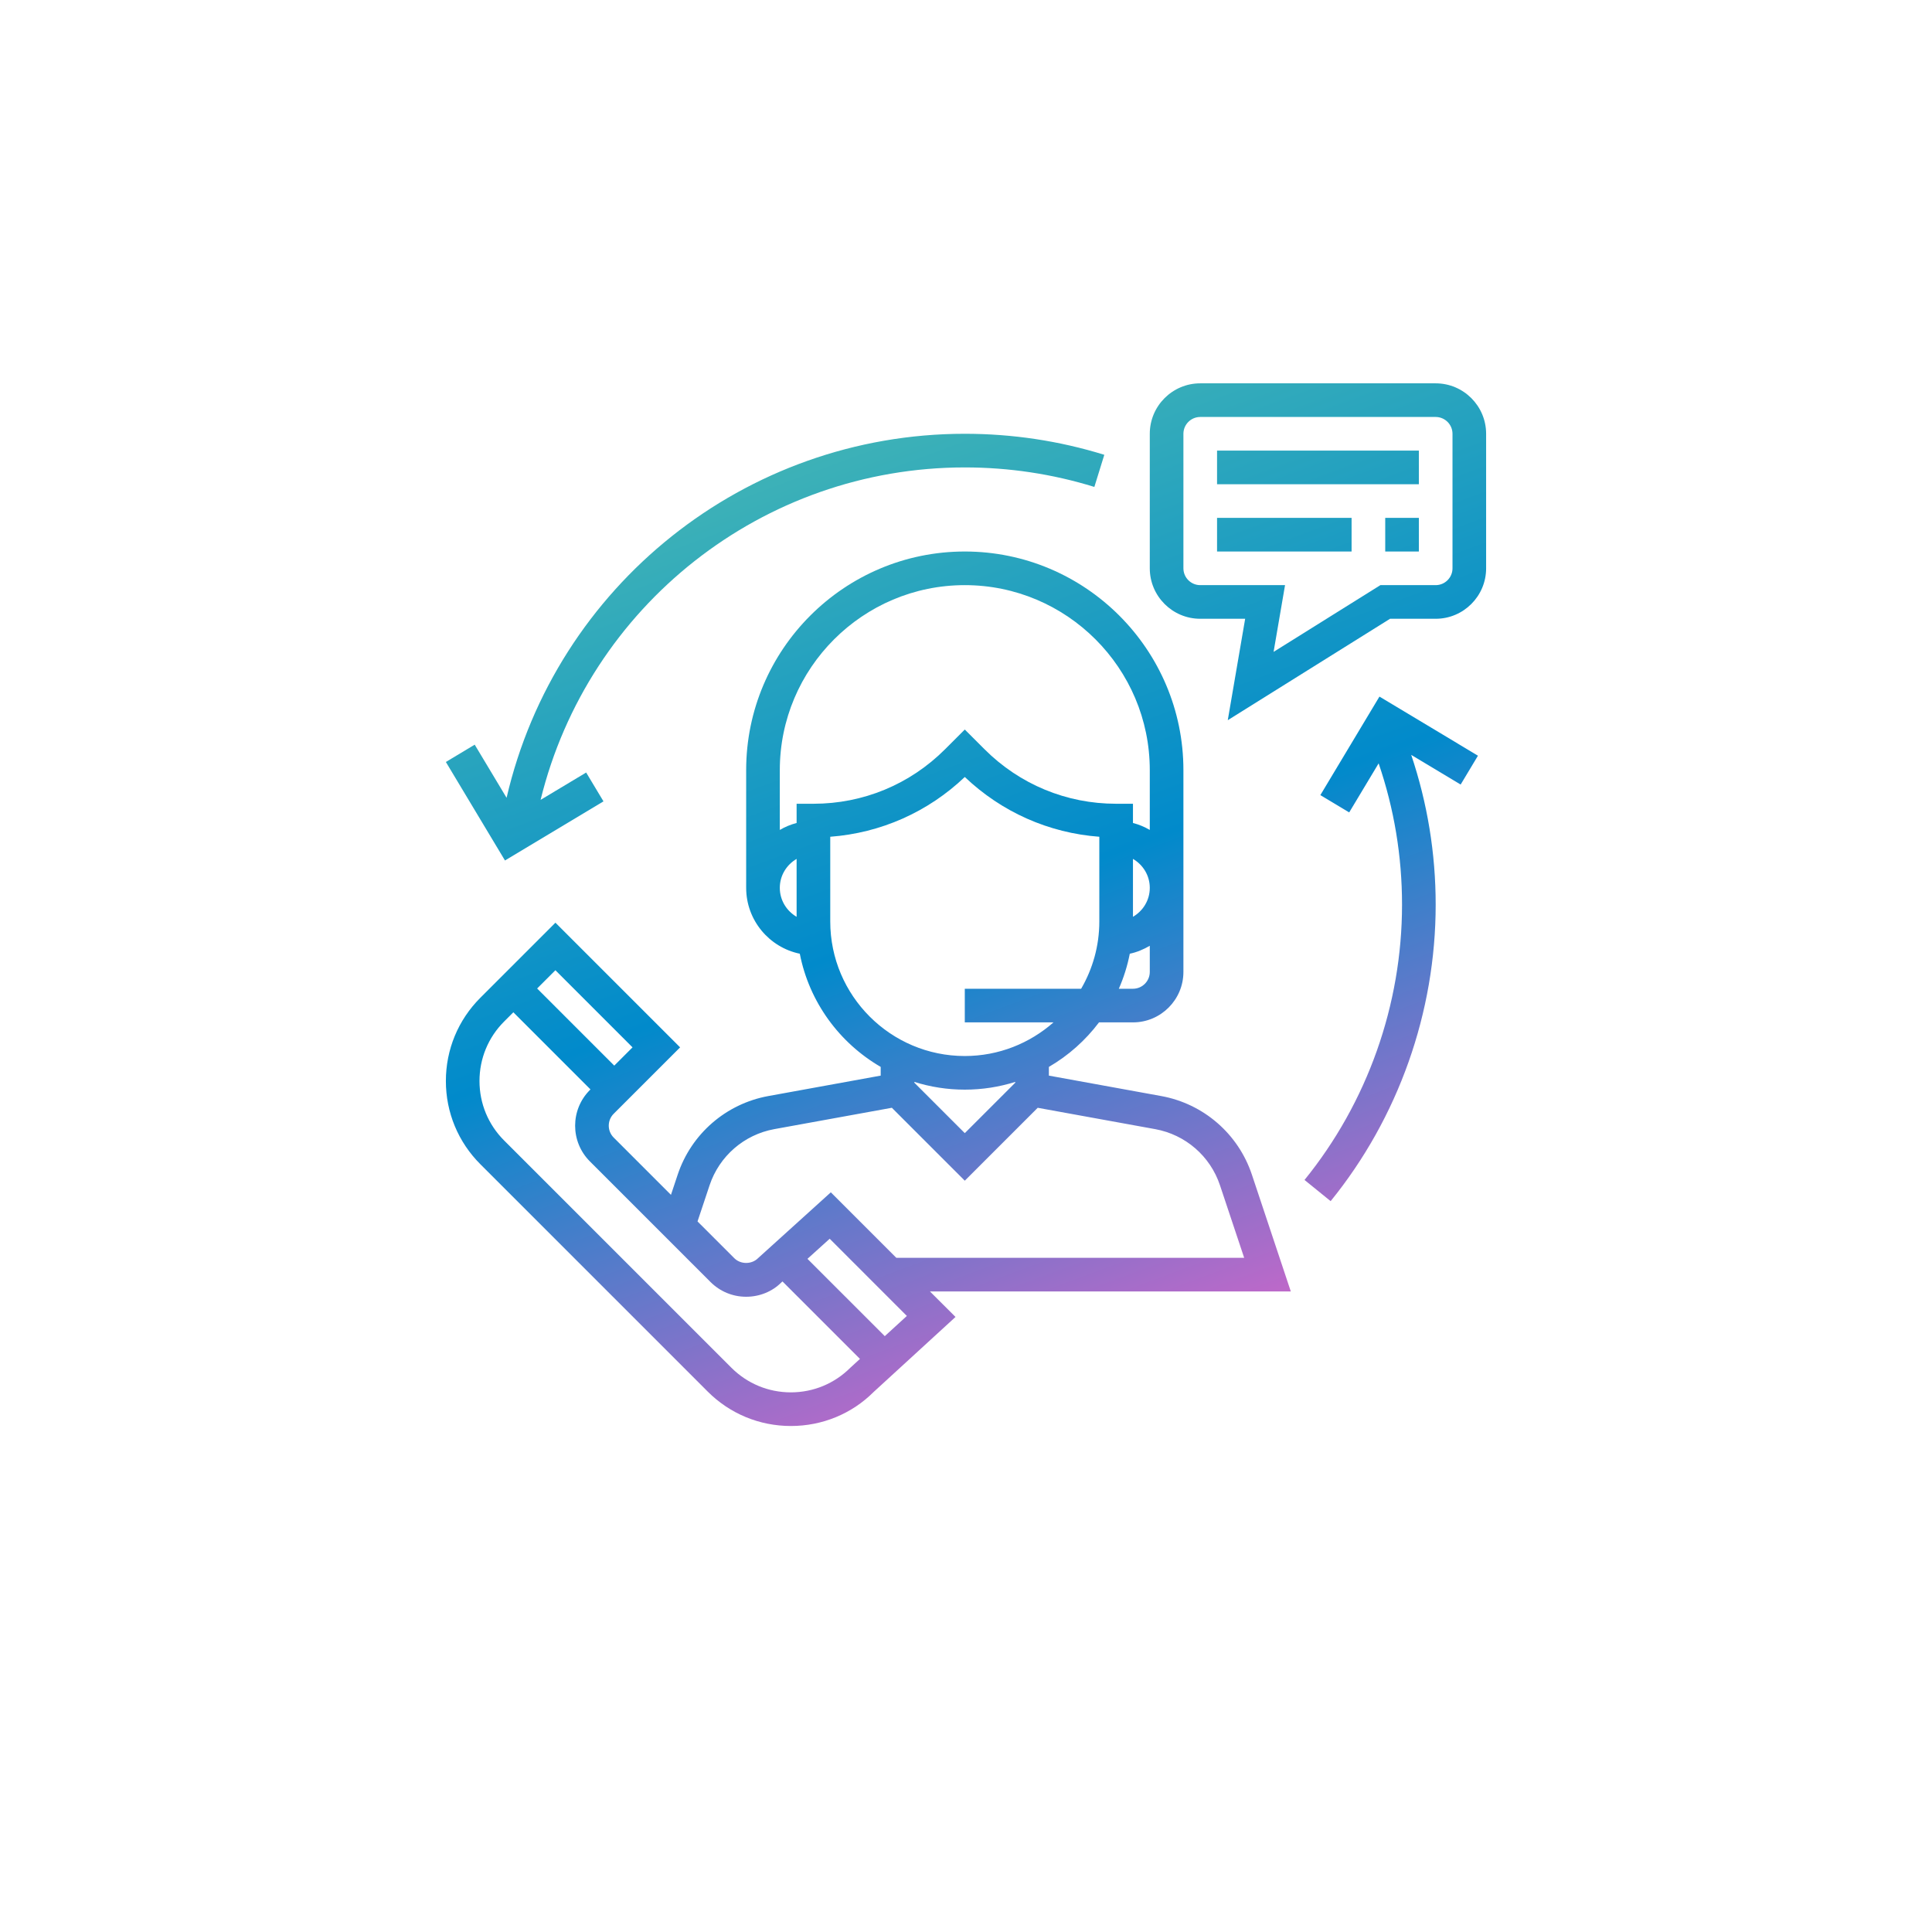
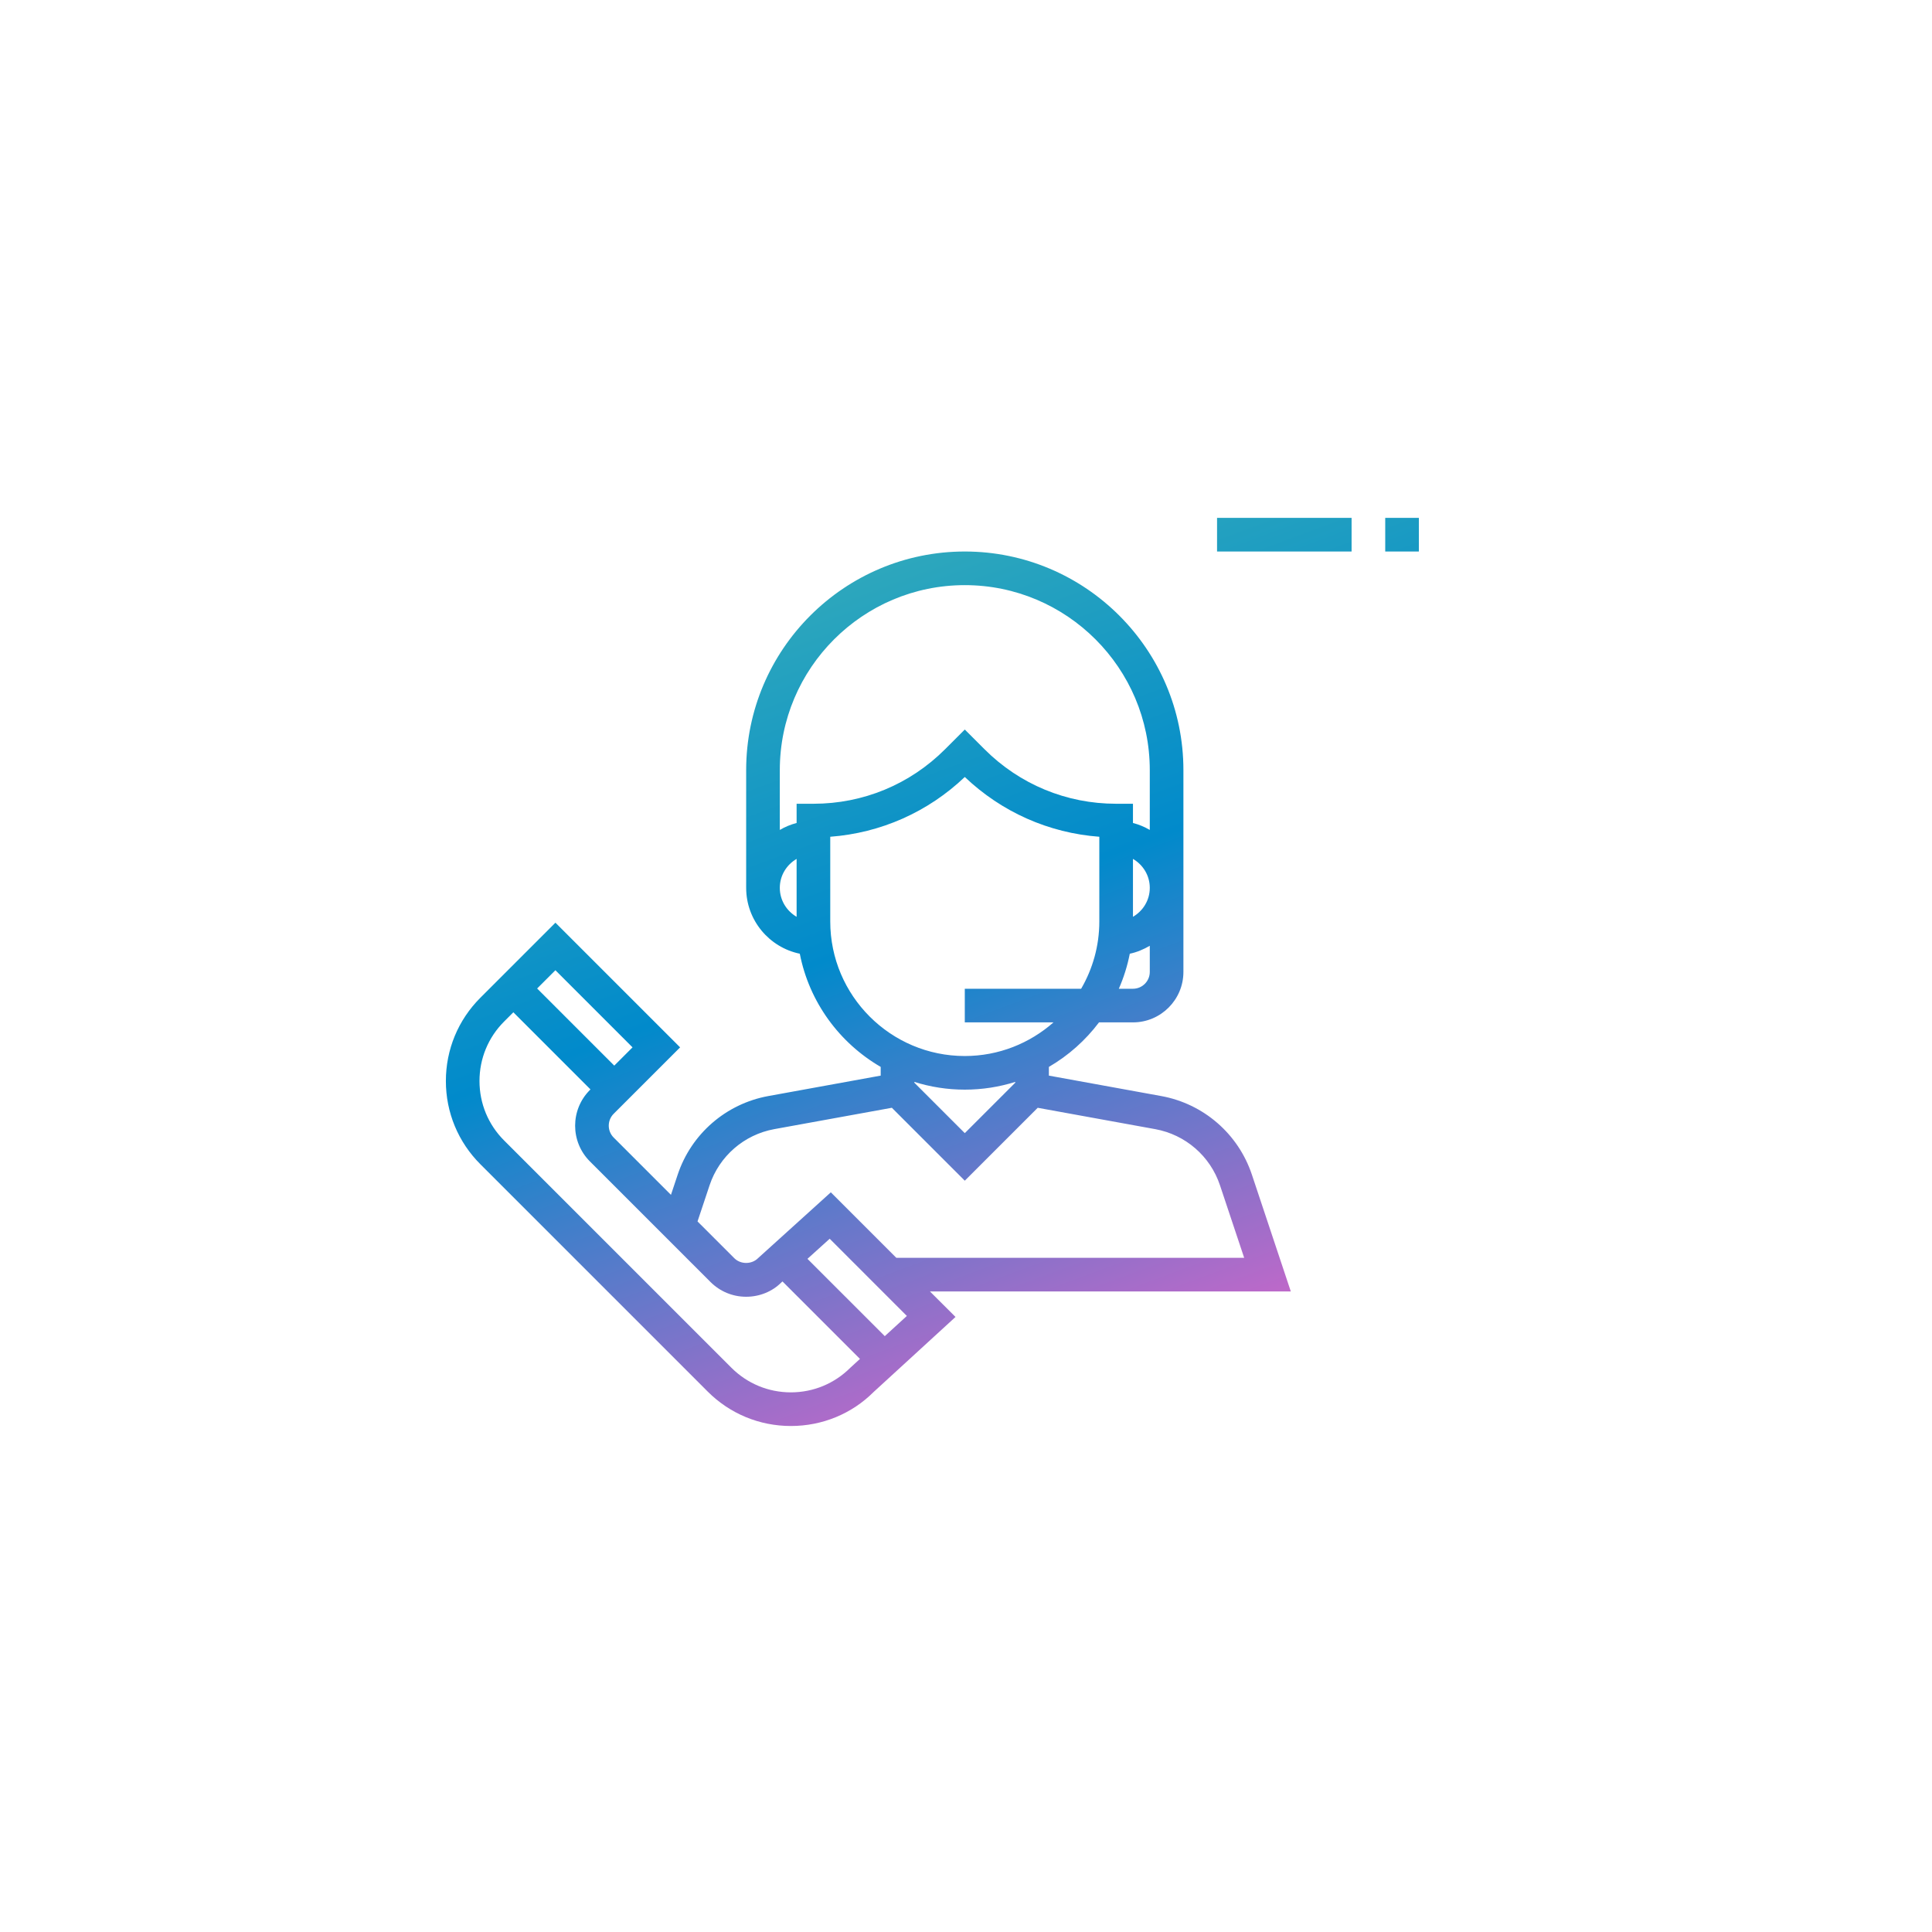
<svg xmlns="http://www.w3.org/2000/svg" width="126" height="126" viewBox="0 0 126 126" fill="none">
  <g filter="url(#filter0_d_50_6902)">
-     <path d="M105.647 9H20.353C16.292 9 13 12.292 13 16.353V101.647C13 105.708 16.292 109 20.353 109H105.647C109.708 109 113 105.708 113 101.647V16.353C113 12.292 109.708 9 105.647 9Z" fill="white" />
-   </g>
+     </g>
  <path d="M84.184 84.226L81.645 76.608C80.758 73.948 78.494 71.985 75.735 71.482L68.405 70.149V69.581C69.681 68.84 70.791 67.85 71.675 66.677H73.889C75.703 66.677 77.179 65.201 77.179 63.387V50.226C77.179 42.364 70.783 35.968 62.921 35.968C55.06 35.968 48.663 42.364 48.663 50.226V57.903C48.663 60.018 50.167 61.787 52.161 62.199C52.776 65.351 54.746 68.019 57.437 69.581V70.149L50.107 71.482C47.348 71.985 45.083 73.948 44.197 76.608L43.758 77.925L40.023 74.189C39.595 73.761 39.595 73.065 40.023 72.637L44.355 68.306L36.224 60.175L31.328 65.071C29.878 66.521 29.079 68.449 29.079 70.5C29.079 72.551 29.878 74.478 31.328 75.928L46.151 90.751C47.6 92.201 49.529 93 51.58 93C53.63 93 55.557 92.201 56.974 90.783L62.316 85.888L60.65 84.226H84.184ZM74.986 63.387C74.986 63.992 74.493 64.484 73.889 64.484H72.967C73.285 63.759 73.526 62.995 73.682 62.199C74.151 62.102 74.583 61.915 74.986 61.681V63.387ZM73.889 59.792V56.015C74.542 56.395 74.986 57.095 74.986 57.903C74.986 58.712 74.542 59.411 73.889 59.792ZM51.953 59.792C51.301 59.411 50.857 58.712 50.857 57.903C50.857 57.095 51.301 56.395 51.953 56.015V59.792ZM51.953 52.419V53.672C51.563 53.774 51.197 53.927 50.857 54.126V50.226C50.857 43.574 56.269 38.161 62.921 38.161C69.573 38.161 74.986 43.574 74.986 50.226V54.126C74.646 53.927 74.279 53.773 73.889 53.672V52.419H72.792C69.549 52.419 66.5 51.156 64.206 48.862L62.921 47.578L61.637 48.862C59.343 51.156 56.294 52.419 53.05 52.419H51.953ZM54.147 60.097V54.571C57.441 54.323 60.512 52.965 62.921 50.673C65.331 52.965 68.402 54.325 71.695 54.571V60.097C71.695 61.696 71.259 63.192 70.509 64.484H62.921V66.677H68.706C67.159 68.038 65.138 68.871 62.921 68.871C58.083 68.871 54.147 64.935 54.147 60.097ZM66.212 70.559V70.611L62.921 73.901L59.631 70.611V70.559C60.671 70.886 61.775 71.064 62.921 71.064C64.067 71.064 65.172 70.886 66.212 70.559ZM46.277 77.301C46.91 75.401 48.527 73.998 50.498 73.639L58.165 72.246L62.921 77.002L67.677 72.247L75.342 73.64C77.313 73.999 78.931 75.401 79.564 77.302L81.142 82.032H58.456L54.184 77.76L49.438 82.054C49.024 82.47 48.301 82.47 47.887 82.054L45.491 79.659L46.277 77.301ZM36.222 63.276L41.252 68.306L40.061 69.497L35.031 64.467L36.222 63.276ZM55.454 89.202C54.419 90.235 53.041 90.806 51.577 90.806C50.113 90.806 48.736 90.235 47.699 89.2L32.876 74.378C31.841 73.343 31.271 71.965 31.271 70.501C31.271 69.035 31.841 67.658 32.876 66.623L33.48 66.019L38.509 71.049L38.47 71.089C37.188 72.372 37.188 74.459 38.47 75.742L46.335 83.607C46.957 84.228 47.782 84.571 48.662 84.571C49.542 84.571 50.368 84.229 50.949 83.646L51.031 83.572L56.084 88.625L55.454 89.202ZM57.703 87.14L52.661 82.098L54.11 80.788L59.143 85.822L57.703 87.14Z" fill="url(#paint0_linear_50_6902)" />
-   <path d="M93.631 25H78.276C76.462 25 74.986 26.476 74.986 28.29V37.065C74.986 38.879 76.462 40.355 78.276 40.355H81.206L80.072 46.969L90.655 40.355H93.631C95.445 40.355 96.921 38.879 96.921 37.065V28.29C96.921 26.476 95.445 25 93.631 25ZM94.728 37.065C94.728 37.669 94.235 38.161 93.631 38.161H90.026L83.06 42.514L83.807 38.161H78.276C77.672 38.161 77.179 37.669 77.179 37.065V28.29C77.179 27.686 77.672 27.194 78.276 27.194H93.631C94.235 27.194 94.728 27.686 94.728 28.29V37.065Z" fill="url(#paint1_linear_50_6902)" />
-   <path d="M92.534 29.387H79.373V31.581H92.534V29.387Z" fill="url(#paint2_linear_50_6902)" />
  <path d="M88.147 33.774H79.373V35.968H88.147V33.774Z" fill="url(#paint3_linear_50_6902)" />
  <path d="M92.534 33.774H90.341V35.968H92.534V33.774Z" fill="url(#paint4_linear_50_6902)" />
-   <path d="M62.921 28.29C48.591 28.29 36.247 38.203 33.038 52.03L30.959 48.565L29.078 49.694L32.933 56.118L39.357 52.263L38.228 50.382L35.256 52.165C38.364 39.516 49.739 30.484 62.921 30.484C65.802 30.484 68.645 30.912 71.371 31.756L72.02 29.661C69.084 28.751 66.023 28.29 62.921 28.29Z" fill="url(#paint5_linear_50_6902)" />
-   <path d="M96.388 49.285L89.964 45.43L86.11 51.855L87.991 52.983L89.911 49.784C90.921 52.74 91.437 55.831 91.437 59C91.437 65.522 89.178 71.899 85.077 76.954L86.781 78.336C91.198 72.892 93.631 66.024 93.631 59C93.631 55.645 93.09 52.369 92.036 49.232L95.26 51.166L96.388 49.285Z" fill="url(#paint6_linear_50_6902)" />
  <defs>
    <filter id="filter0_d_50_6902" x="0" y="0" width="126" height="126" filterUnits="userSpaceOnUse" color-interpolation-filters="sRGB">
      <feFlood flood-opacity="0" result="BackgroundImageFix" />
      <feColorMatrix in="SourceAlpha" type="matrix" values="0 0 0 0 0 0 0 0 0 0 0 0 0 0 0 0 0 0 127 0" result="hardAlpha" />
      <feOffset dy="4" />
      <feGaussianBlur stdDeviation="6.5" />
      <feColorMatrix type="matrix" values="0 0 0 0 0.863 0 0 0 0 0.882 0 0 0 0 0.898 0 0 0 1 0" />
      <feBlend mode="normal" in2="BackgroundImageFix" result="effect1_dropShadow_50_6902" />
      <feBlend mode="normal" in="SourceGraphic" in2="effect1_dropShadow_50_6902" result="shape" />
    </filter>
    <linearGradient id="paint0_linear_50_6902" x1="57.911" y1="16.033" x2="87.002" y2="94.217" gradientUnits="userSpaceOnUse">
      <stop stop-color="#53C0B0" />
      <stop offset="0.507" stop-color="#018ACB" />
      <stop offset="1" stop-color="#FD5DC8" />
    </linearGradient>
    <linearGradient id="paint1_linear_50_6902" x1="57.911" y1="16.033" x2="87.002" y2="94.217" gradientUnits="userSpaceOnUse">
      <stop stop-color="#53C0B0" />
      <stop offset="0.507" stop-color="#018ACB" />
      <stop offset="1" stop-color="#FD5DC8" />
    </linearGradient>
    <linearGradient id="paint2_linear_50_6902" x1="57.911" y1="16.033" x2="87.002" y2="94.217" gradientUnits="userSpaceOnUse">
      <stop stop-color="#53C0B0" />
      <stop offset="0.507" stop-color="#018ACB" />
      <stop offset="1" stop-color="#FD5DC8" />
    </linearGradient>
    <linearGradient id="paint3_linear_50_6902" x1="57.911" y1="16.033" x2="87.002" y2="94.217" gradientUnits="userSpaceOnUse">
      <stop stop-color="#53C0B0" />
      <stop offset="0.507" stop-color="#018ACB" />
      <stop offset="1" stop-color="#FD5DC8" />
    </linearGradient>
    <linearGradient id="paint4_linear_50_6902" x1="57.911" y1="16.033" x2="87.002" y2="94.217" gradientUnits="userSpaceOnUse">
      <stop stop-color="#53C0B0" />
      <stop offset="0.507" stop-color="#018ACB" />
      <stop offset="1" stop-color="#FD5DC8" />
    </linearGradient>
    <linearGradient id="paint5_linear_50_6902" x1="57.911" y1="16.033" x2="87.002" y2="94.217" gradientUnits="userSpaceOnUse">
      <stop stop-color="#53C0B0" />
      <stop offset="0.507" stop-color="#018ACB" />
      <stop offset="1" stop-color="#FD5DC8" />
    </linearGradient>
    <linearGradient id="paint6_linear_50_6902" x1="57.911" y1="16.033" x2="87.002" y2="94.217" gradientUnits="userSpaceOnUse">
      <stop stop-color="#53C0B0" />
      <stop offset="0.507" stop-color="#018ACB" />
      <stop offset="1" stop-color="#FD5DC8" />
    </linearGradient>
  </defs>
</svg>